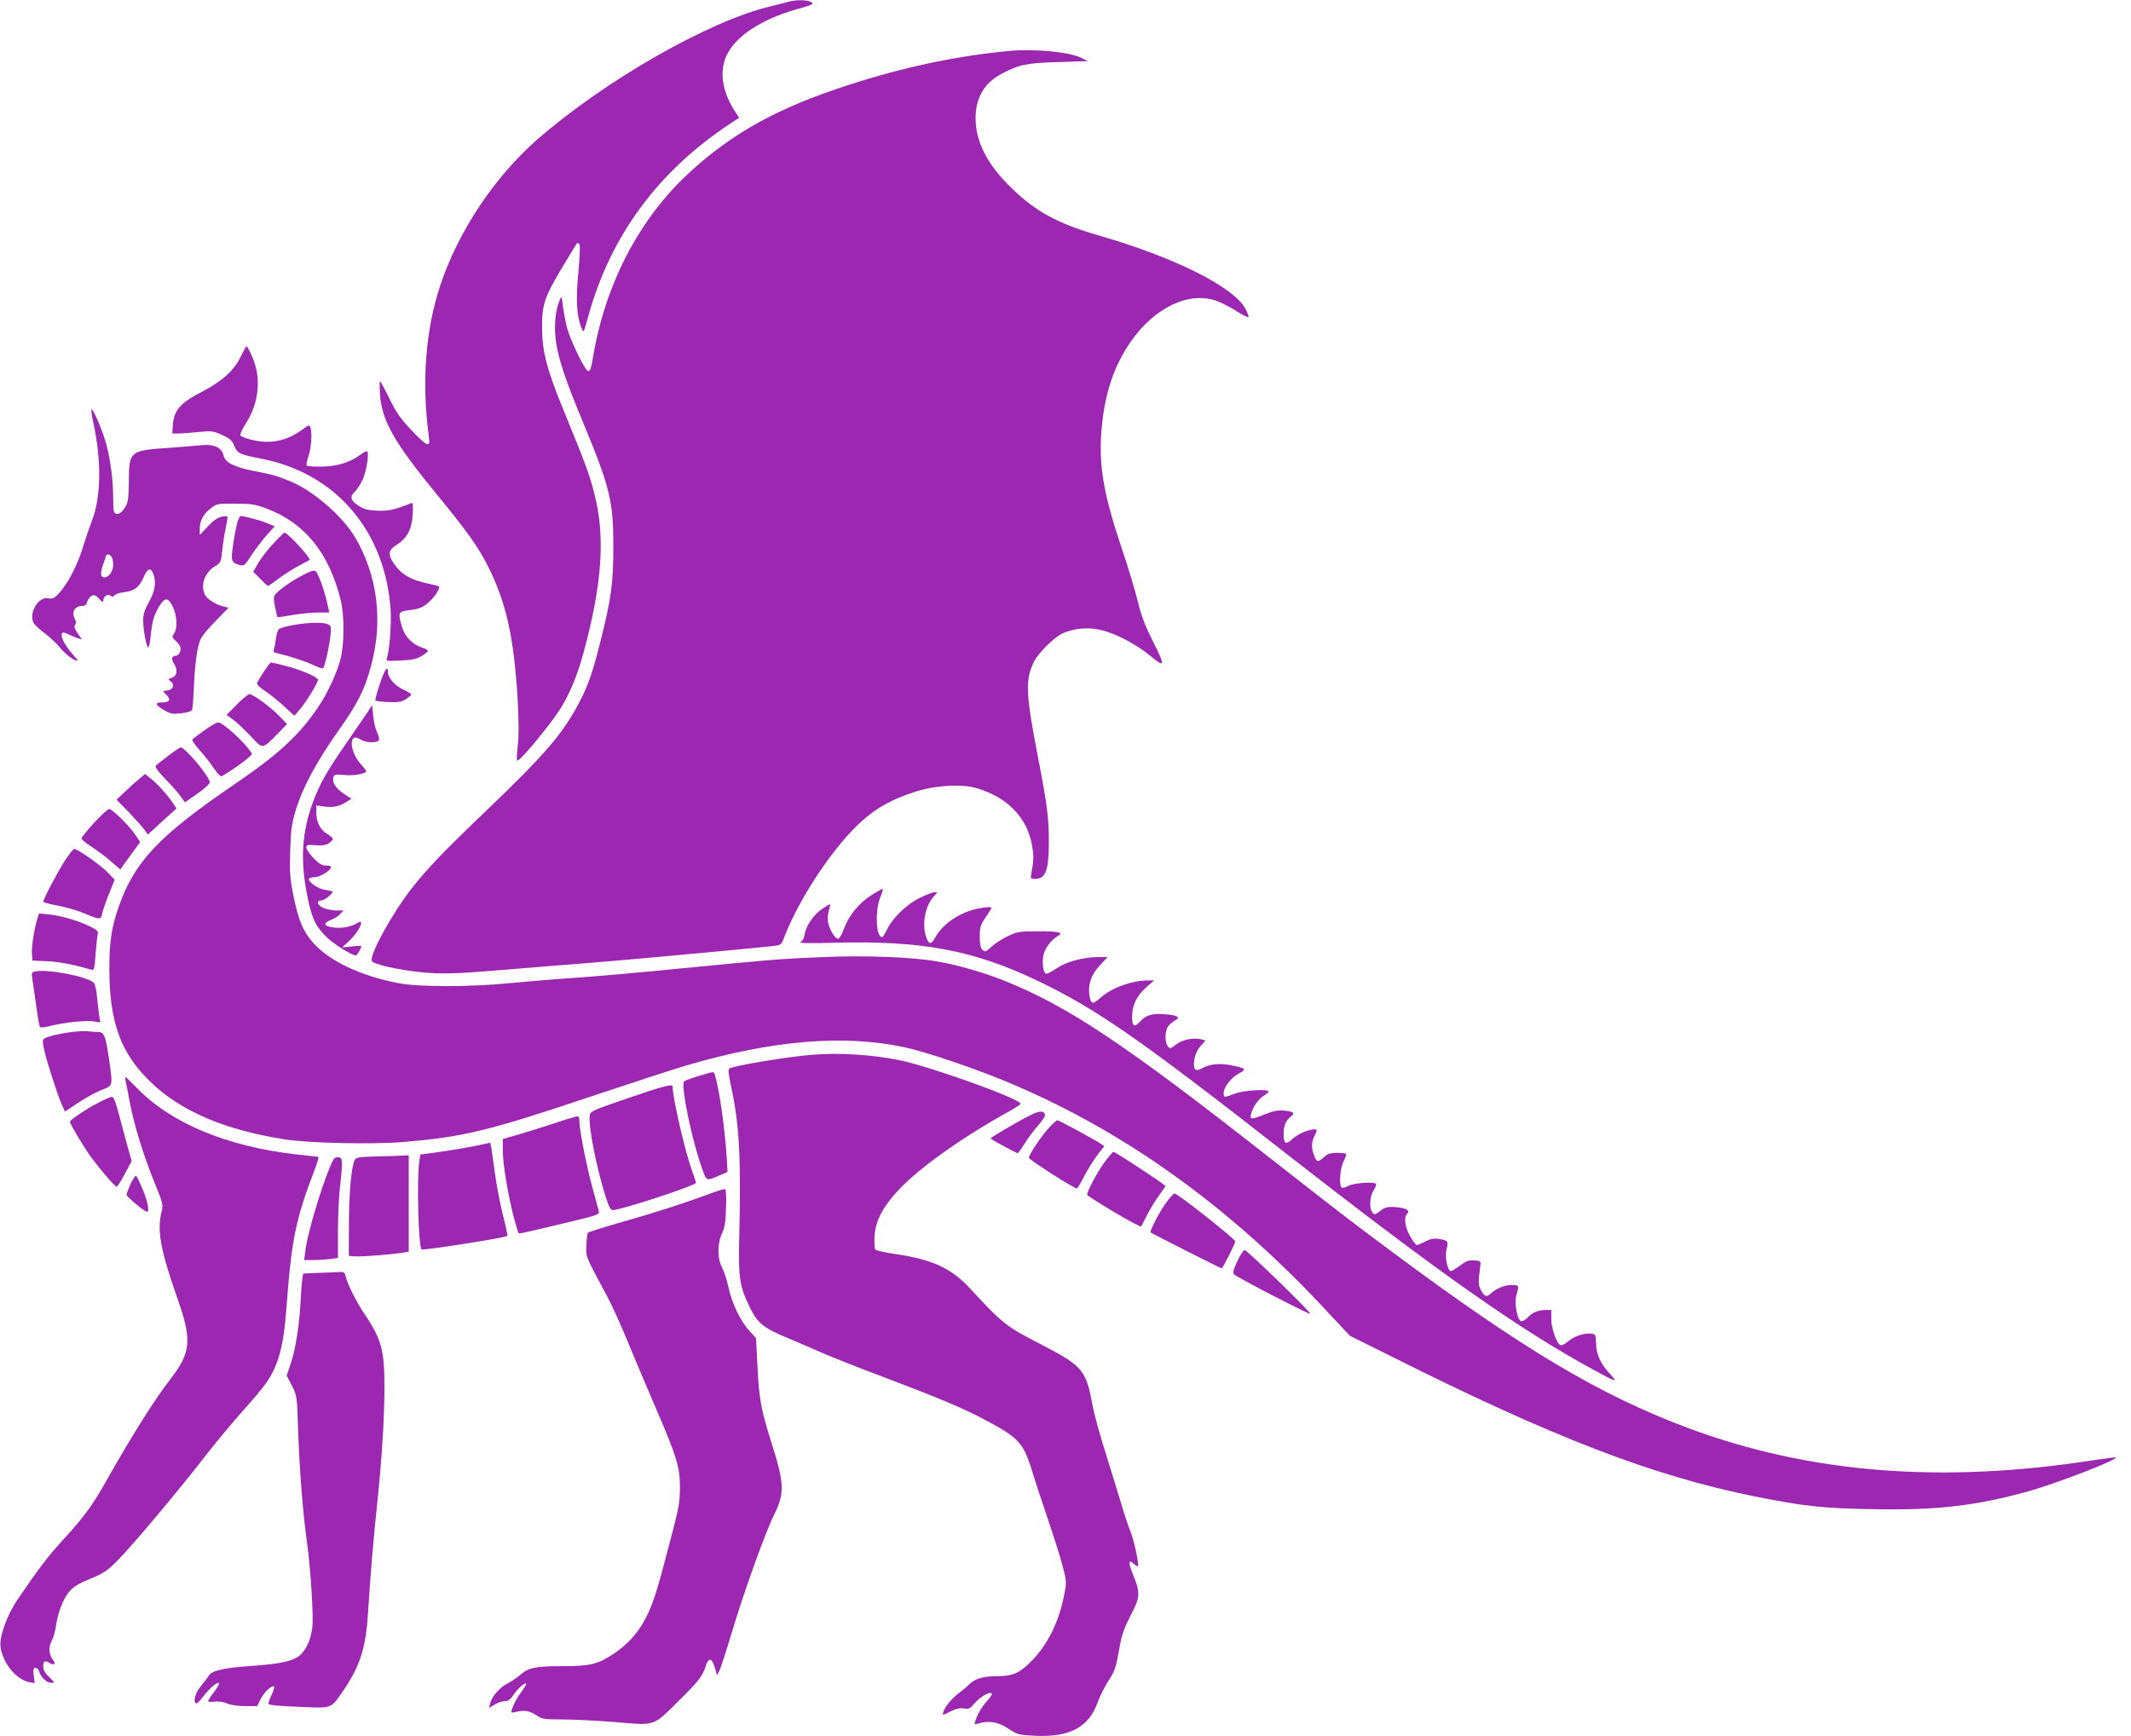
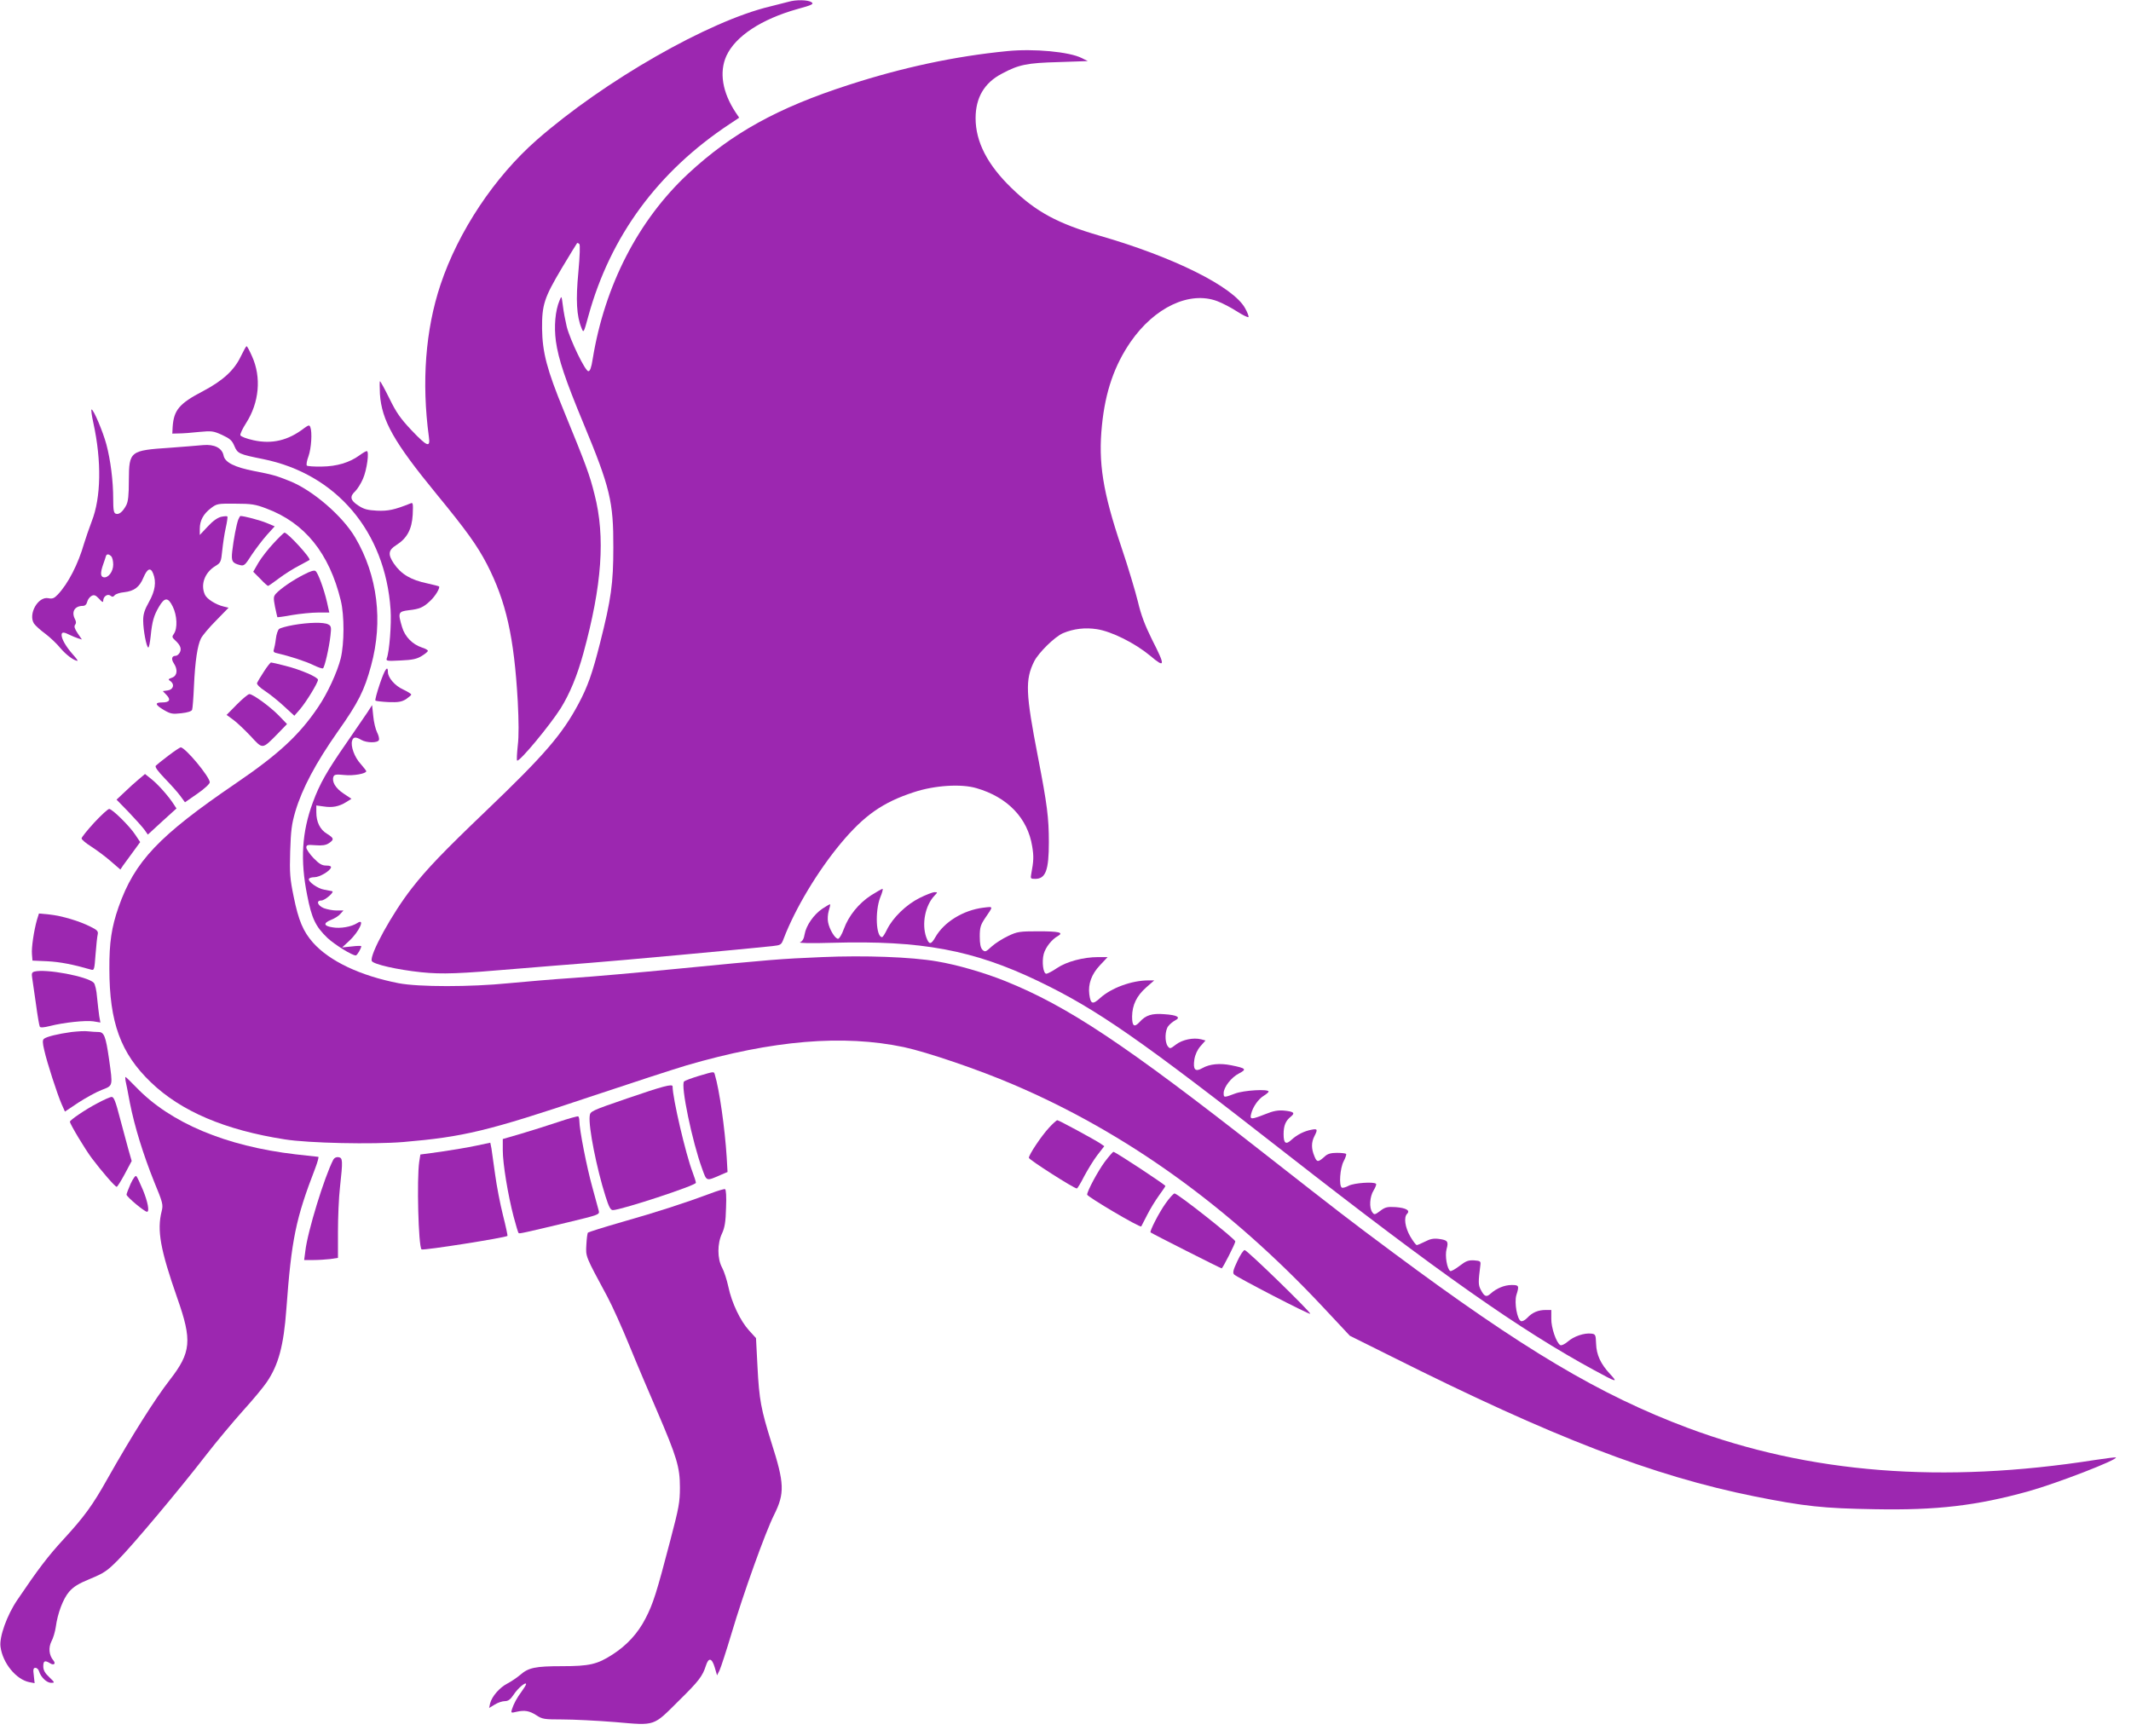
<svg xmlns="http://www.w3.org/2000/svg" version="1.0" width="1280pt" height="1043pt" viewBox="0 0 1280 1043" preserveAspectRatio="xMidYMid meet">
  <g transform="translate(0,1043) scale(0.1,-0.1)" fill="#9c27b0" stroke="none">
    <path d="M4735 10419 c-16 -4 -66 -17 -110 -28 -369 -88 -994 -446 -1399 -800 -256 -224 -473 -551 -580 -871 -91 -272 -114 -587 -70 -914 10 -68 -10 -60 -105 40 -66 70 -91 106 -132 190 -28 57 -54 104 -57 104 -2 0 -2 -35 0 -77 11 -160 84 -289 339 -600 183 -223 245 -310 304 -423 115 -224 163 -436 185 -825 6 -118 7 -209 0 -264 -5 -47 -7 -87 -4 -90 12 -12 196 210 262 314 54 87 99 195 136 330 112 409 133 699 67 955 -29 117 -50 174 -184 501 -102 248 -129 352 -131 494 -1 144 12 185 119 365 48 80 89 147 91 149 2 3 8 0 14 -5 5 -5 3 -71 -6 -169 -16 -166 -11 -264 19 -336 12 -31 13 -31 41 72 132 480 418 869 849 1154 l57 38 -21 31 c-80 121 -100 242 -56 340 54 118 210 221 428 282 88 24 99 30 83 41 -20 14 -93 16 -139 2z" />
    <path d="M6050 10123 c-315 -31 -628 -98 -952 -203 -428 -138 -702 -290 -964 -533 -300 -279 -502 -672 -574 -1114 -8 -52 -16 -73 -26 -73 -19 0 -109 186 -130 268 -8 34 -19 90 -23 125 -8 61 -8 62 -20 32 -26 -61 -34 -156 -22 -245 15 -108 57 -232 164 -490 162 -390 182 -474 181 -750 0 -215 -13 -309 -80 -574 -46 -181 -73 -259 -129 -364 -98 -184 -206 -309 -555 -643 -254 -243 -356 -349 -447 -466 -118 -151 -254 -399 -240 -436 8 -20 154 -53 297 -68 127 -13 227 -9 575 21 127 11 322 26 435 35 172 13 920 82 1099 101 52 6 54 7 69 47 70 182 204 404 342 570 141 169 253 247 440 308 124 41 284 51 375 24 187 -54 308 -180 335 -350 10 -61 9 -86 -6 -167 -5 -26 -3 -28 24 -28 63 0 82 52 82 220 0 147 -10 226 -65 510 -75 387 -78 466 -23 577 27 53 124 148 173 169 64 27 133 35 204 24 89 -14 227 -83 319 -159 92 -78 93 -63 12 96 -43 87 -66 147 -85 228 -15 61 -59 209 -100 330 -111 330 -139 506 -116 730 20 202 75 360 172 501 144 208 354 307 520 245 32 -12 85 -40 119 -62 34 -22 65 -37 69 -34 3 4 -6 28 -20 53 -71 129 -427 307 -874 436 -252 73 -381 143 -528 285 -146 141 -217 279 -217 421 0 123 52 212 157 267 102 55 152 65 342 70 l175 6 -36 18 c-74 38 -289 58 -448 42z" />
    <path d="M1447 8290 c-39 -83 -107 -146 -226 -209 -144 -75 -177 -114 -184 -216 l-2 -40 40 1 c22 0 77 4 121 9 76 7 85 6 138 -18 47 -22 60 -33 74 -67 19 -45 28 -49 172 -78 440 -89 734 -435 766 -904 6 -86 -7 -253 -23 -294 -5 -15 3 -16 83 -12 71 3 98 9 127 27 20 12 37 26 37 31 0 5 -16 14 -36 20 -57 19 -102 65 -119 123 -26 87 -23 93 41 101 64 7 87 17 127 55 30 27 62 79 54 88 -3 2 -34 10 -70 18 -100 21 -157 55 -201 119 -37 55 -34 81 14 111 65 41 94 95 99 183 3 70 2 75 -15 67 -95 -38 -133 -46 -200 -43 -57 3 -79 9 -112 31 -48 31 -53 54 -18 86 13 13 34 46 46 74 24 54 39 167 23 167 -5 0 -24 -11 -43 -25 -60 -44 -137 -67 -227 -68 -45 -1 -86 2 -90 6 -4 5 0 30 10 56 17 48 23 144 11 175 -6 14 -10 13 -38 -7 -96 -74 -193 -96 -303 -72 -41 9 -76 22 -79 30 -3 7 13 40 34 73 79 123 93 275 36 401 -15 34 -29 61 -33 61 -3 0 -18 -27 -34 -60z" />
    <path d="M561 7888 c50 -229 46 -448 -10 -590 -15 -40 -36 -100 -46 -133 -35 -123 -96 -242 -158 -307 -21 -22 -32 -27 -56 -22 -62 13 -123 -95 -87 -152 9 -13 40 -41 69 -62 29 -22 69 -60 90 -86 34 -40 82 -76 103 -76 3 0 -10 18 -29 39 -39 44 -67 91 -67 116 0 19 13 19 48 1 15 -7 38 -17 51 -21 l23 -7 -26 38 c-18 27 -22 41 -15 50 7 9 7 19 0 33 -24 45 -3 81 47 81 13 0 22 9 26 25 3 13 15 29 26 35 15 8 24 5 45 -17 18 -21 25 -24 25 -12 0 26 27 44 44 30 10 -8 16 -8 25 3 6 7 31 16 56 18 62 7 93 31 117 89 23 54 43 62 58 23 20 -50 12 -104 -25 -170 -27 -48 -35 -74 -35 -111 0 -59 20 -163 31 -163 4 0 10 30 14 68 9 90 19 124 50 177 34 58 55 58 83 0 26 -53 29 -130 7 -162 -13 -18 -12 -22 6 -39 32 -29 41 -51 29 -74 -6 -11 -17 -20 -25 -20 -23 0 -28 -19 -11 -45 25 -38 21 -74 -10 -86 -25 -9 -26 -11 -9 -22 26 -20 15 -51 -19 -55 l-28 -4 22 -23 c28 -29 19 -45 -26 -45 -46 0 -43 -14 11 -46 40 -23 51 -25 104 -19 38 4 62 12 65 21 3 8 8 72 11 142 7 151 21 244 42 286 8 17 49 66 91 108 l75 77 -29 7 c-47 11 -101 45 -113 71 -28 60 -2 133 62 172 33 20 35 25 42 94 4 39 13 101 21 136 8 35 12 66 10 68 -3 3 -20 2 -38 -2 -21 -5 -50 -25 -80 -58 l-48 -51 0 37 c0 50 22 90 67 124 35 27 41 28 147 27 96 0 121 -4 186 -29 231 -86 378 -269 447 -553 22 -90 21 -257 0 -346 -21 -84 -80 -212 -136 -294 -113 -168 -239 -284 -493 -457 -465 -317 -609 -469 -706 -745 -42 -120 -56 -214 -55 -370 0 -323 68 -508 249 -682 182 -175 446 -287 804 -343 143 -23 530 -31 712 -16 363 31 506 65 1120 271 245 82 506 167 580 189 520 152 942 187 1308 110 139 -30 448 -135 655 -224 678 -289 1296 -733 1864 -1340 l159 -170 249 -124 c971 -487 1572 -718 2182 -841 301 -60 413 -72 721 -77 373 -7 612 21 925 108 171 48 538 190 524 203 -2 2 -58 -5 -124 -15 -918 -144 -1714 -81 -2446 192 -529 198 -989 472 -1769 1052 -273 203 -314 235 -775 596 -839 658 -1180 885 -1557 1037 -127 51 -290 98 -409 118 -154 27 -437 37 -691 26 -259 -11 -293 -14 -868 -70 -223 -22 -504 -47 -625 -55 -121 -8 -296 -23 -390 -32 -230 -23 -539 -23 -660 0 -232 45 -416 133 -515 244 -59 67 -87 133 -116 276 -22 107 -25 141 -21 272 4 125 9 165 31 240 41 138 123 292 255 480 124 175 160 248 200 396 73 267 39 541 -95 769 -76 130 -256 285 -394 340 -79 32 -104 39 -213 60 -118 23 -176 52 -184 93 -9 46 -56 69 -123 63 -30 -3 -120 -10 -199 -16 -240 -16 -246 -20 -247 -194 0 -91 -4 -129 -16 -152 -21 -39 -44 -58 -63 -50 -12 4 -15 24 -15 88 0 109 -16 234 -41 328 -21 78 -77 210 -89 210 -4 0 1 -37 11 -82z m107 -800 c7 -7 12 -29 12 -50 0 -42 -30 -82 -58 -76 -19 4 -20 27 -2 78 7 19 14 41 16 48 4 15 17 15 32 0z" />
    <path d="M1431 7308 c-11 -30 -28 -119 -36 -189 -7 -61 0 -72 47 -84 24 -6 30 -1 70 62 25 37 66 91 91 119 l47 52 -48 20 c-38 16 -135 42 -158 42 -2 0 -8 -10 -13 -22z" />
    <path d="M1643 7166 c-33 -35 -74 -88 -91 -117 l-31 -54 42 -42 c22 -24 44 -43 47 -43 3 0 32 20 65 45 33 25 87 59 120 76 33 18 62 33 64 35 11 9 -131 164 -150 164 -4 0 -34 -29 -66 -64z" />
    <path d="M1825 6978 c-64 -32 -140 -84 -168 -115 -15 -17 -15 -26 -5 -79 7 -32 13 -60 14 -62 1 -1 41 4 89 13 48 8 118 15 155 15 l68 0 -14 63 c-18 78 -53 173 -68 186 -8 7 -31 0 -71 -21z" />
    <path d="M1762 6675 c-40 -7 -79 -18 -86 -24 -7 -6 -16 -32 -19 -59 -3 -26 -9 -55 -12 -64 -5 -13 0 -19 22 -23 70 -16 172 -49 216 -71 27 -13 52 -22 57 -19 10 6 37 124 45 197 6 50 4 58 -14 67 -26 14 -118 12 -209 -4z" />
    <path d="M1585 6395 c-20 -30 -38 -61 -41 -68 -3 -8 16 -28 49 -49 30 -20 81 -61 114 -92 l61 -56 34 39 c37 43 108 159 108 177 0 16 -104 61 -196 84 -42 11 -81 20 -86 20 -4 0 -24 -25 -43 -55z" />
    <path d="M2282 6323 c-18 -53 -30 -98 -27 -102 4 -3 39 -7 78 -9 59 -2 78 1 105 17 17 12 32 24 32 28 0 5 -22 18 -49 31 -49 22 -91 71 -91 105 0 43 -19 16 -48 -70z" />
    <path d="M1423 6198 l-62 -63 41 -30 c22 -16 69 -61 104 -98 73 -79 68 -80 159 12 l59 61 -49 51 c-54 55 -156 129 -177 129 -8 0 -41 -28 -75 -62z" />
    <path d="M2206 6149 c-16 -24 -73 -107 -126 -184 -116 -167 -160 -244 -201 -356 -66 -179 -76 -347 -34 -557 27 -139 50 -188 122 -257 43 -40 147 -105 170 -105 8 0 33 42 33 56 0 2 -26 2 -57 -2 l-58 -6 42 39 c62 57 99 141 48 107 -34 -22 -101 -34 -149 -25 -52 8 -55 25 -9 44 21 8 47 24 57 36 l19 21 -42 0 c-23 0 -57 7 -76 14 -38 16 -48 46 -15 46 22 0 81 52 65 56 -6 1 -27 5 -47 9 -40 6 -102 51 -92 66 3 5 18 9 33 9 30 0 92 36 99 58 2 8 -7 12 -29 12 -25 0 -42 10 -76 45 -24 25 -43 54 -43 63 0 16 7 18 55 14 40 -3 62 0 80 12 33 22 32 30 -11 57 -42 25 -64 71 -64 129 l0 41 44 -6 c53 -8 91 -1 135 26 l32 20 -48 32 c-48 32 -71 71 -60 101 5 13 17 15 65 10 54 -6 132 8 132 23 0 3 -16 23 -34 44 -37 40 -61 107 -51 139 7 23 21 25 55 5 33 -19 99 -19 106 -1 3 8 -2 29 -11 46 -9 18 -20 62 -23 98 l-7 66 -29 -45z" />
-     <path d="M1230 6044 c-36 -26 -69 -50 -74 -55 -5 -4 14 -34 43 -66 29 -32 68 -82 87 -111 22 -32 40 -50 47 -45 86 50 186 126 180 136 -37 62 -173 187 -203 187 -9 0 -45 -21 -80 -46z" />
+     <path d="M1230 6044 z" />
    <path d="M1011 5890 c-36 -27 -69 -54 -75 -60 -7 -7 10 -31 55 -78 36 -37 78 -84 93 -105 l27 -37 75 52 c42 29 74 59 74 68 0 33 -148 211 -175 210 -5 -1 -39 -23 -74 -50z" />
    <path d="M833 5748 c-21 -17 -59 -52 -85 -77 l-48 -45 73 -75 c40 -42 82 -89 94 -105 l21 -30 86 79 86 78 -17 26 c-30 47 -93 118 -133 150 l-39 31 -38 -32z" />
    <path d="M566 5488 c-42 -46 -76 -88 -76 -95 0 -7 26 -29 58 -49 31 -20 84 -59 116 -87 l59 -51 16 24 c9 13 36 50 60 82 l43 59 -28 42 c-34 53 -140 157 -158 157 -8 0 -48 -37 -90 -82z" />
-     <path d="M388 5257 c-45 -70 -128 -229 -128 -244 0 -5 40 -15 88 -24 48 -9 117 -29 153 -44 100 -42 105 -42 113 -3 3 18 22 71 41 118 l34 85 -42 44 c-43 44 -181 141 -201 141 -6 0 -32 -33 -58 -73z" />
    <path d="M5232 5051 c-74 -48 -134 -122 -163 -201 -12 -34 -28 -60 -35 -60 -18 0 -52 56 -60 99 -4 18 -2 49 4 69 6 20 10 37 8 39 -1 2 -22 -10 -46 -26 -52 -35 -98 -101 -107 -154 -4 -26 -13 -42 -27 -48 -13 -5 62 -7 194 -3 534 15 846 -43 1236 -230 354 -170 612 -350 1489 -1036 918 -717 1405 -1060 1851 -1302 136 -74 144 -76 96 -24 -58 62 -83 117 -85 184 -2 54 -4 57 -29 60 -42 5 -105 -16 -141 -48 -19 -16 -38 -25 -45 -21 -24 14 -55 105 -54 158 l0 53 -33 0 c-46 0 -81 -15 -110 -46 -14 -15 -31 -24 -39 -21 -23 9 -41 110 -28 156 18 57 16 61 -28 61 -44 0 -91 -20 -127 -52 -25 -23 -37 -18 -59 24 -15 29 -15 45 -2 148 3 23 -1 25 -37 28 -34 2 -49 -3 -88 -33 -26 -20 -51 -34 -56 -31 -19 12 -33 92 -22 132 13 46 6 54 -47 61 -30 4 -52 0 -82 -16 -22 -11 -45 -21 -50 -21 -5 0 -23 24 -40 53 -31 55 -39 114 -18 135 20 20 -6 35 -69 40 -50 3 -63 0 -93 -23 -32 -24 -36 -24 -47 -8 -20 26 -16 94 8 132 11 18 18 36 14 39 -13 14 -131 5 -163 -11 -18 -10 -37 -15 -42 -12 -19 11 -11 118 11 159 11 21 18 41 14 44 -3 3 -28 6 -55 6 -36 0 -56 -6 -72 -21 -41 -37 -48 -37 -63 1 -19 45 -19 83 0 120 21 41 19 46 -17 39 -44 -8 -87 -30 -120 -60 -34 -32 -48 -23 -48 33 0 51 12 81 44 106 27 22 17 30 -42 36 -36 3 -64 -2 -113 -22 -84 -33 -93 -33 -84 2 10 42 44 90 76 109 16 10 29 21 29 25 0 17 -150 8 -202 -12 -66 -25 -68 -25 -68 3 0 35 46 95 92 118 48 25 43 31 -46 49 -69 14 -130 8 -174 -17 -43 -25 -57 -9 -48 52 5 30 18 58 37 80 l30 34 -26 7 c-47 12 -113 -2 -151 -31 -35 -27 -37 -27 -50 -10 -19 26 -17 96 4 121 9 12 28 27 41 34 36 18 12 32 -66 37 -74 6 -111 -6 -147 -46 -33 -36 -46 -27 -46 32 1 69 27 124 85 175 l48 42 -35 0 c-100 0 -223 -45 -290 -106 -45 -41 -57 -37 -65 22 -8 62 13 121 64 175 l46 49 -57 0 c-88 0 -190 -27 -247 -66 -28 -19 -57 -34 -64 -34 -19 0 -28 71 -16 118 11 41 49 89 86 109 36 21 5 28 -118 28 -112 0 -127 -2 -181 -28 -32 -15 -77 -43 -99 -63 -36 -33 -40 -35 -56 -20 -11 12 -16 35 -16 80 0 53 5 69 30 107 53 78 54 73 -8 66 -121 -15 -237 -86 -289 -178 -26 -46 -38 -46 -55 2 -27 79 -6 188 49 247 21 22 21 22 1 22 -11 0 -52 -16 -90 -35 -80 -40 -160 -118 -195 -189 -12 -25 -25 -46 -30 -46 -36 0 -43 155 -11 238 12 28 18 52 14 52 -5 0 -35 -18 -69 -39z" />
    <path d="M222 4904 c-18 -64 -34 -168 -30 -207 l3 -38 90 -4 c77 -4 153 -19 261 -50 20 -6 21 -2 28 92 4 54 10 108 13 120 4 18 -3 26 -44 46 -67 34 -172 65 -246 73 l-63 6 -12 -38z" />
    <path d="M207 4593 c-15 -4 -18 -11 -14 -36 3 -18 13 -89 23 -159 9 -69 20 -131 23 -136 4 -7 25 -5 61 4 82 21 214 35 261 28 l42 -7 -7 39 c-3 21 -9 72 -13 112 -3 42 -12 80 -20 88 -38 38 -287 85 -356 67z" />
    <path d="M430 4230 c-81 -11 -151 -28 -166 -41 -9 -7 -9 -24 2 -69 17 -76 79 -266 104 -323 l20 -45 81 54 c45 29 108 64 140 76 69 27 67 20 44 185 -20 139 -30 163 -64 163 -14 0 -42 2 -61 4 -19 3 -64 0 -100 -4z" />
-     <path d="M4875 4093 c-148 -12 -466 -65 -493 -82 -9 -5 -7 -29 7 -97 52 -237 63 -431 51 -929 -5 -237 2 -282 65 -412 44 -90 84 -123 218 -178 56 -23 149 -64 207 -89 58 -26 230 -94 382 -151 325 -123 478 -187 608 -257 198 -105 226 -136 277 -298 19 -63 64 -200 100 -305 35 -104 75 -230 87 -278 22 -84 23 -93 9 -164 -32 -168 -102 -309 -205 -410 -66 -65 -108 -83 -195 -83 -87 0 -135 -14 -170 -48 -15 -15 -45 -40 -65 -55 -42 -31 -82 -81 -92 -113 -6 -21 -6 -21 41 3 34 17 58 23 82 19 31 -5 38 -1 67 33 33 38 89 70 101 57 4 -3 -5 -19 -19 -34 -36 -39 -63 -82 -76 -121 -12 -33 -12 -33 16 -25 61 19 119 9 178 -31 55 -36 62 -38 159 -43 210 -10 324 50 378 200 13 37 43 96 66 132 37 56 44 78 62 178 16 95 27 128 70 212 59 114 60 134 13 251 -28 70 -26 89 6 60 11 -10 22 -16 25 -14 8 9 -23 154 -45 209 -12 30 -36 100 -52 155 -16 55 -59 194 -95 309 -36 114 -72 245 -80 290 -40 219 -58 239 -323 376 -199 103 -218 118 -415 331 -111 120 -224 172 -446 205 -63 9 -118 21 -122 28 -4 6 -6 42 -4 79 6 95 50 178 151 285 124 130 378 311 659 466 37 21 67 41 67 45 0 29 -537 222 -724 261 -163 34 -370 47 -531 33z" />
    <path d="M4197 3966 c-43 -13 -83 -28 -88 -33 -22 -22 49 -363 109 -526 27 -75 23 -74 110 -36 l42 18 -5 88 c-11 175 -44 406 -71 496 -6 21 -2 21 -97 -7z" />
    <path d="M754 3938 c3 -13 15 -72 26 -133 29 -146 80 -310 146 -475 52 -126 55 -137 45 -177 -29 -115 -8 -230 94 -522 90 -255 83 -326 -45 -491 -90 -116 -227 -333 -375 -595 -89 -159 -140 -228 -261 -360 -95 -103 -155 -182 -280 -367 -62 -91 -109 -222 -101 -281 13 -99 94 -197 173 -213 l32 -6 -5 46 c-5 37 -3 46 10 46 9 0 19 -10 22 -22 11 -35 46 -68 72 -68 23 0 23 1 -11 34 -26 24 -36 42 -36 65 0 33 9 38 40 19 23 -15 37 -4 21 16 -27 32 -31 77 -12 115 11 20 22 59 26 86 11 83 44 170 80 212 26 30 56 49 127 78 82 34 102 47 168 114 87 88 366 420 529 631 62 80 161 198 219 263 59 65 124 143 144 173 71 104 102 220 118 439 31 421 56 542 174 848 14 37 22 67 18 67 -4 0 -65 7 -136 15 -420 49 -752 189 -957 402 -33 34 -63 63 -65 63 -2 0 -2 -10 0 -22z" />
    <path d="M3770 3832 c-221 -76 -225 -78 -228 -107 -8 -65 42 -315 95 -482 20 -63 30 -83 44 -83 48 0 499 148 499 164 0 6 -9 35 -20 64 -41 107 -120 445 -120 515 0 17 -57 2 -270 -71z" />
    <path d="M585 3802 c-73 -38 -165 -101 -165 -111 0 -14 92 -167 132 -220 58 -77 139 -171 149 -171 4 0 26 35 49 78 l41 77 -20 70 c-11 39 -34 125 -52 193 -24 93 -35 122 -48 122 -9 0 -47 -17 -86 -38z" />
-     <path d="M6091 3677 c-78 -44 -141 -83 -141 -86 0 -5 125 -73 161 -89 4 -2 23 24 43 57 20 32 57 82 82 110 25 28 44 57 41 65 -13 33 -48 23 -186 -57z" />
    <path d="M3352 3689 c-62 -21 -162 -52 -222 -70 l-110 -32 0 -68 c0 -80 31 -268 65 -398 14 -52 27 -97 30 -99 4 -5 34 2 298 65 178 43 189 46 184 67 -3 11 -21 78 -40 147 -33 119 -77 343 -77 395 0 12 -3 25 -7 27 -5 2 -59 -13 -121 -34z" />
    <path d="M6301 3655 c-47 -51 -121 -162 -121 -181 0 -11 271 -184 288 -184 4 0 24 33 44 73 21 39 56 97 79 127 l42 54 -23 16 c-36 24 -250 140 -259 140 -5 0 -27 -20 -50 -45z" />
    <path d="M2860 3547 c-47 -10 -141 -26 -210 -36 l-125 -17 -7 -44 c-15 -104 -5 -507 14 -526 9 -8 503 70 516 81 2 2 -10 58 -27 125 -17 67 -38 177 -47 244 -9 66 -19 137 -22 156 l-7 35 -85 -18z" />
    <path d="M6635 3449 c-41 -56 -105 -175 -105 -196 0 -12 317 -200 325 -191 1 2 17 32 35 68 18 36 50 88 71 117 21 29 39 55 39 58 0 7 -300 205 -312 205 -4 0 -28 -28 -53 -61z" />
-     <path d="M2273 3483 c-114 -3 -134 -6 -142 -21 -20 -38 -35 -197 -35 -382 l-1 -195 40 -3 c38 -3 241 13 295 24 l25 4 0 290 0 290 -25 -2 c-14 -1 -85 -4 -157 -5z" />
    <path d="M2002 3463 c-53 -102 -155 -433 -168 -549 l-7 -54 55 0 c30 0 76 3 102 6 l46 7 0 157 c0 86 5 206 12 266 18 164 17 178 -9 182 -13 2 -25 -4 -31 -15z" />
    <path d="M785 3319 c-13 -30 -25 -60 -25 -66 0 -13 108 -103 123 -103 16 0 5 59 -24 130 -17 41 -35 79 -40 84 -5 6 -19 -13 -34 -45z" />
    <path d="M4265 3259 c-150 -56 -320 -111 -524 -169 -112 -32 -206 -62 -209 -65 -4 -3 -8 -36 -10 -73 -4 -73 -7 -65 126 -312 28 -52 89 -187 135 -300 46 -113 121 -288 165 -390 117 -273 136 -334 136 -455 0 -90 -6 -122 -58 -320 -82 -314 -103 -380 -148 -467 -46 -90 -112 -162 -199 -218 -91 -59 -139 -70 -303 -70 -161 0 -202 -9 -251 -52 -19 -16 -54 -40 -77 -52 -47 -24 -93 -77 -104 -119 l-6 -28 33 20 c19 12 46 21 61 21 21 0 34 10 54 40 25 38 74 79 74 62 0 -4 -12 -24 -26 -43 -29 -39 -48 -74 -59 -108 -7 -22 -5 -23 27 -15 50 11 78 6 120 -21 35 -23 46 -25 155 -25 65 0 209 -7 320 -16 244 -21 224 -27 383 131 116 114 140 145 160 208 16 51 36 47 53 -10 l14 -48 15 30 c8 17 41 118 73 225 69 233 202 605 255 710 64 129 62 188 -16 432 -63 201 -74 259 -84 456 l-9 173 -41 45 c-53 58 -105 167 -125 263 -9 42 -26 94 -38 116 -29 54 -29 144 0 205 16 35 22 69 24 154 3 67 0 110 -6 112 -5 2 -46 -10 -90 -27z" />
    <path d="M7001 3200 c-40 -56 -97 -168 -90 -174 12 -9 421 -216 427 -216 6 0 82 149 82 162 0 14 -346 288 -365 288 -6 0 -31 -27 -54 -60z" />
    <path d="M7432 2853 c-25 -53 -29 -70 -19 -80 19 -18 451 -242 457 -236 7 7 -379 383 -394 383 -7 0 -27 -30 -44 -67z" />
-     <path d="M1913 2783 l-92 -4 -5 -32 c-3 -18 -8 -81 -11 -142 -8 -145 -30 -282 -59 -368 l-24 -71 31 -60 c31 -61 31 -62 38 -281 8 -226 29 -494 54 -670 21 -153 39 -438 31 -501 -8 -71 -34 -130 -72 -166 -40 -37 -120 -55 -301 -67 -157 -11 -231 -28 -248 -57 -5 -9 -27 -37 -47 -62 -36 -44 -50 -94 -30 -106 4 -2 24 16 42 41 37 49 86 91 96 81 3 -3 -11 -27 -30 -53 -20 -25 -36 -50 -36 -55 0 -4 17 -6 38 -3 23 3 53 -1 76 -11 23 -10 67 -16 110 -16 l71 0 20 41 c20 42 69 88 81 76 3 -3 -4 -27 -16 -52 -12 -25 -20 -49 -16 -52 8 -8 57 -12 220 -19 159 -6 155 -8 226 96 104 152 138 261 151 475 12 200 33 455 59 695 38 366 50 719 29 850 -12 80 -41 145 -109 245 -52 78 -101 176 -114 228 -5 23 -11 27 -39 25 -17 -1 -73 -4 -124 -5z" />
  </g>
</svg>